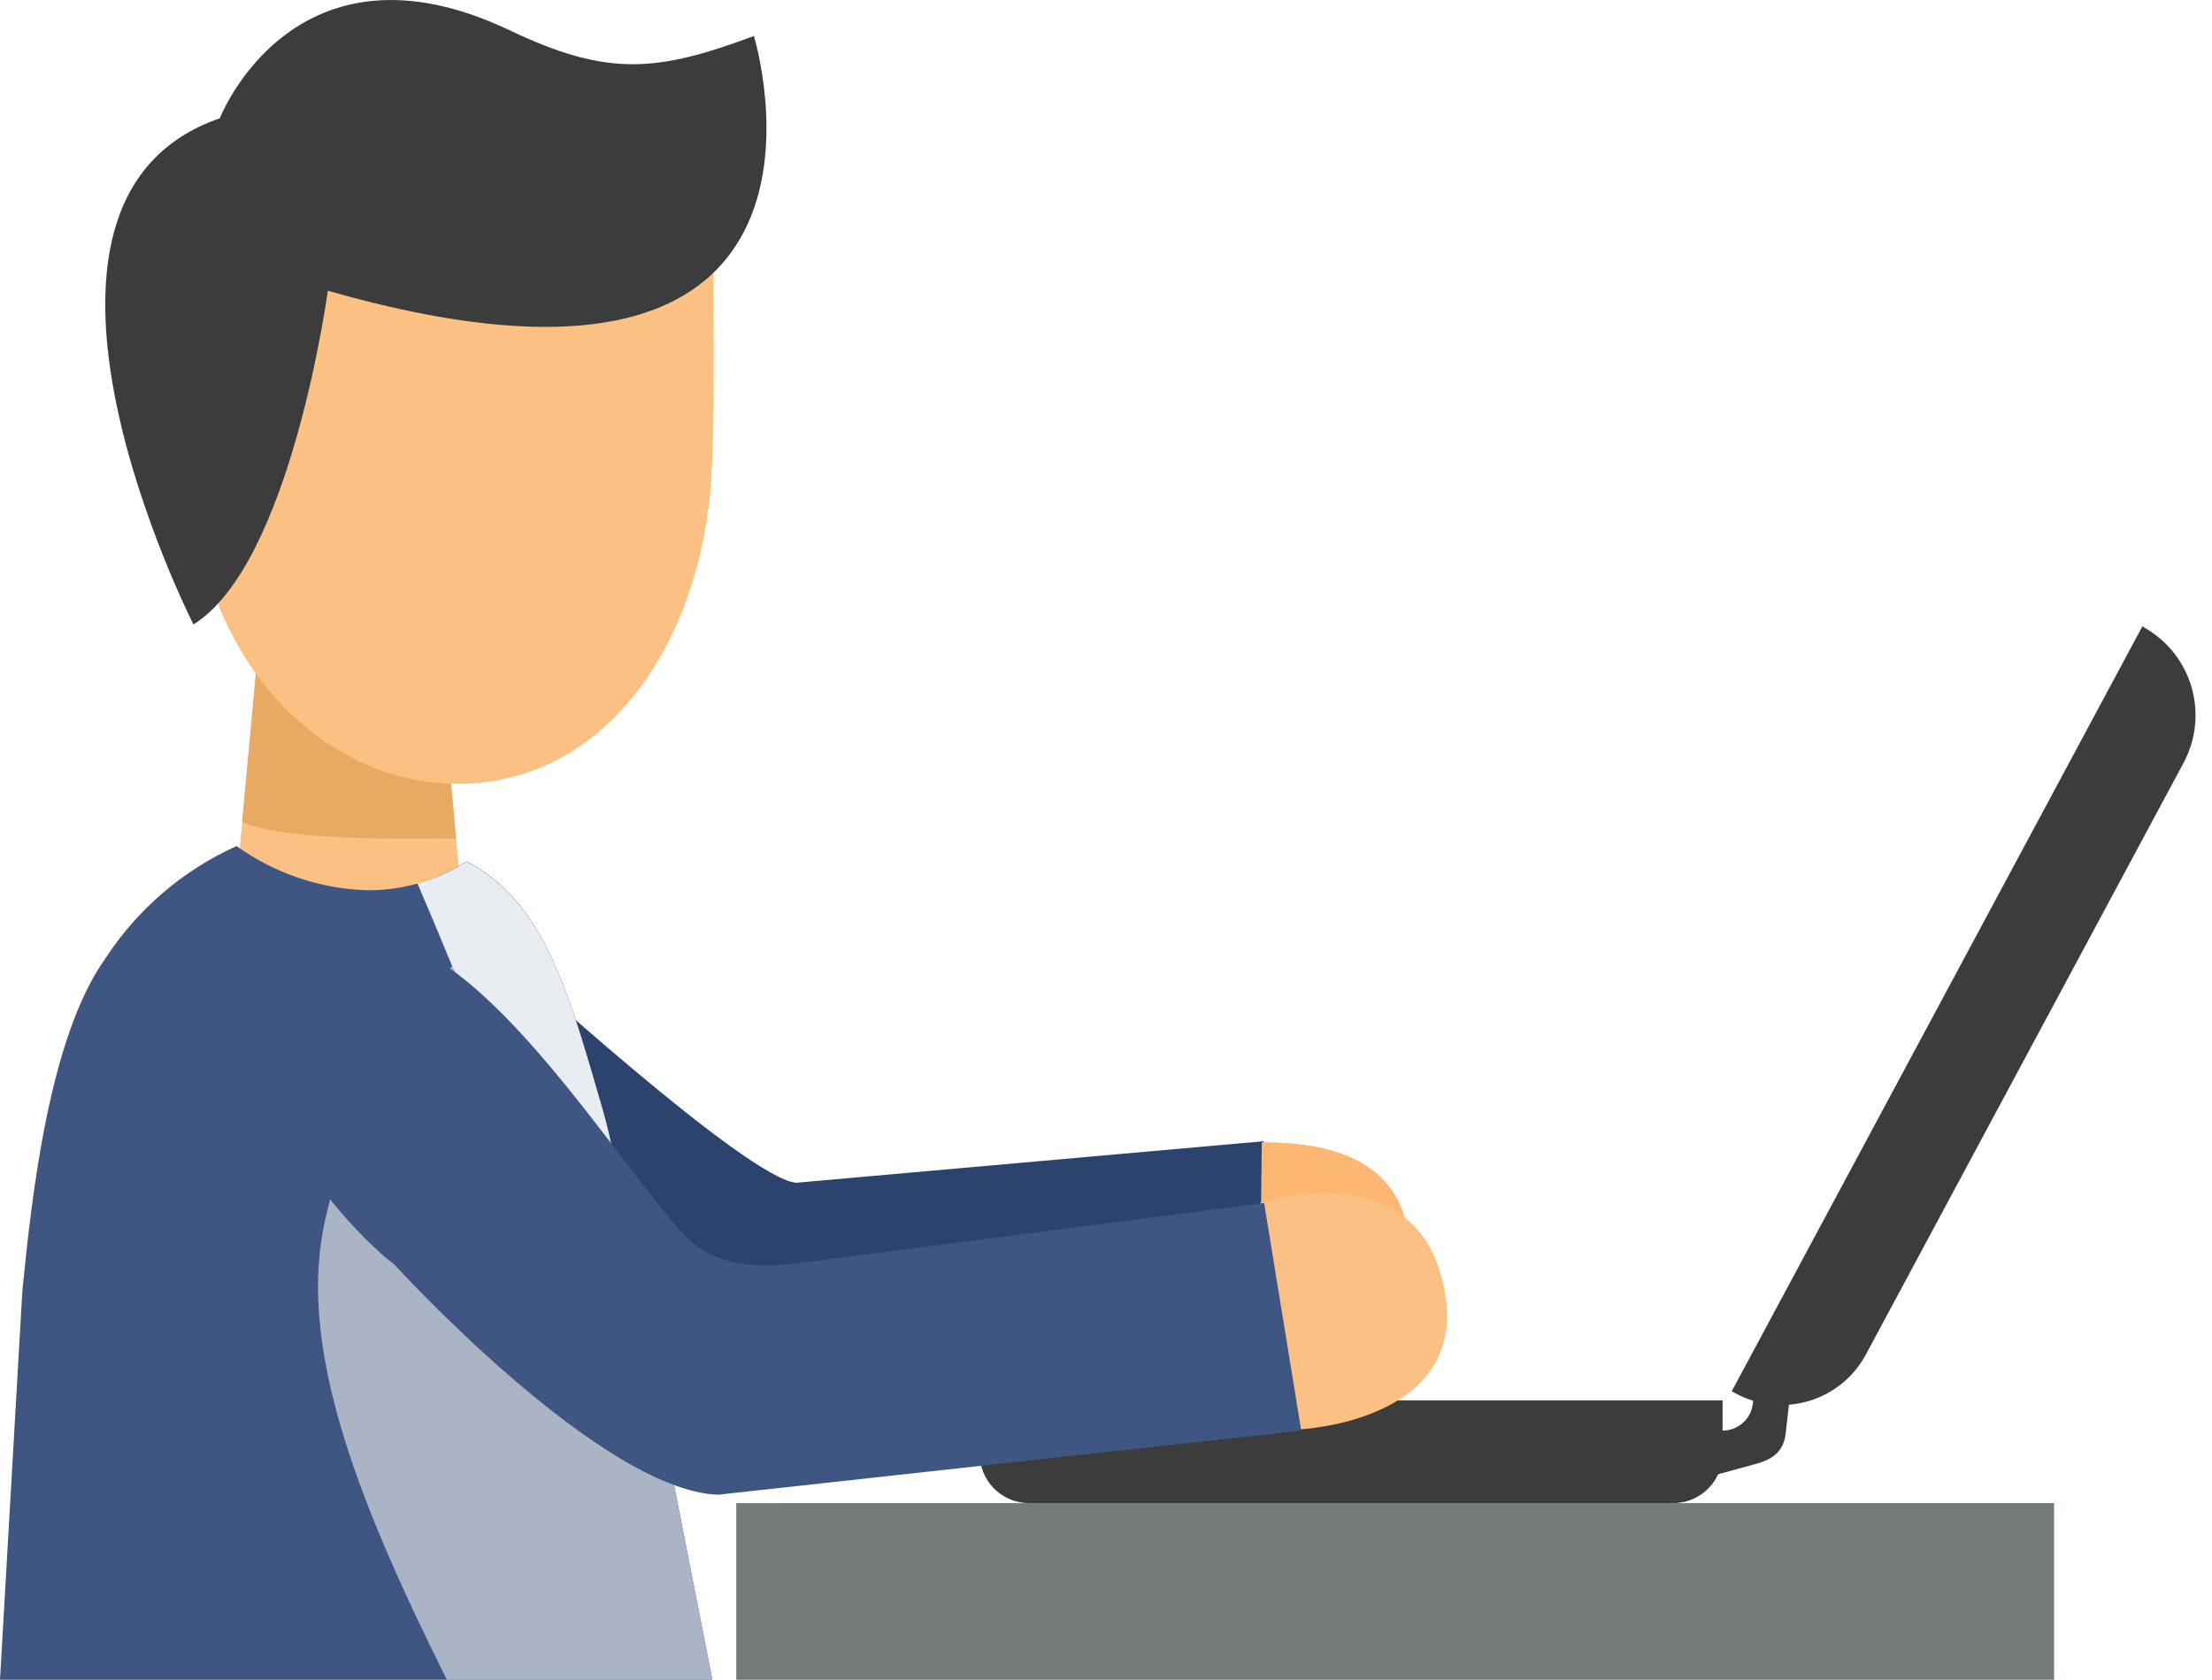
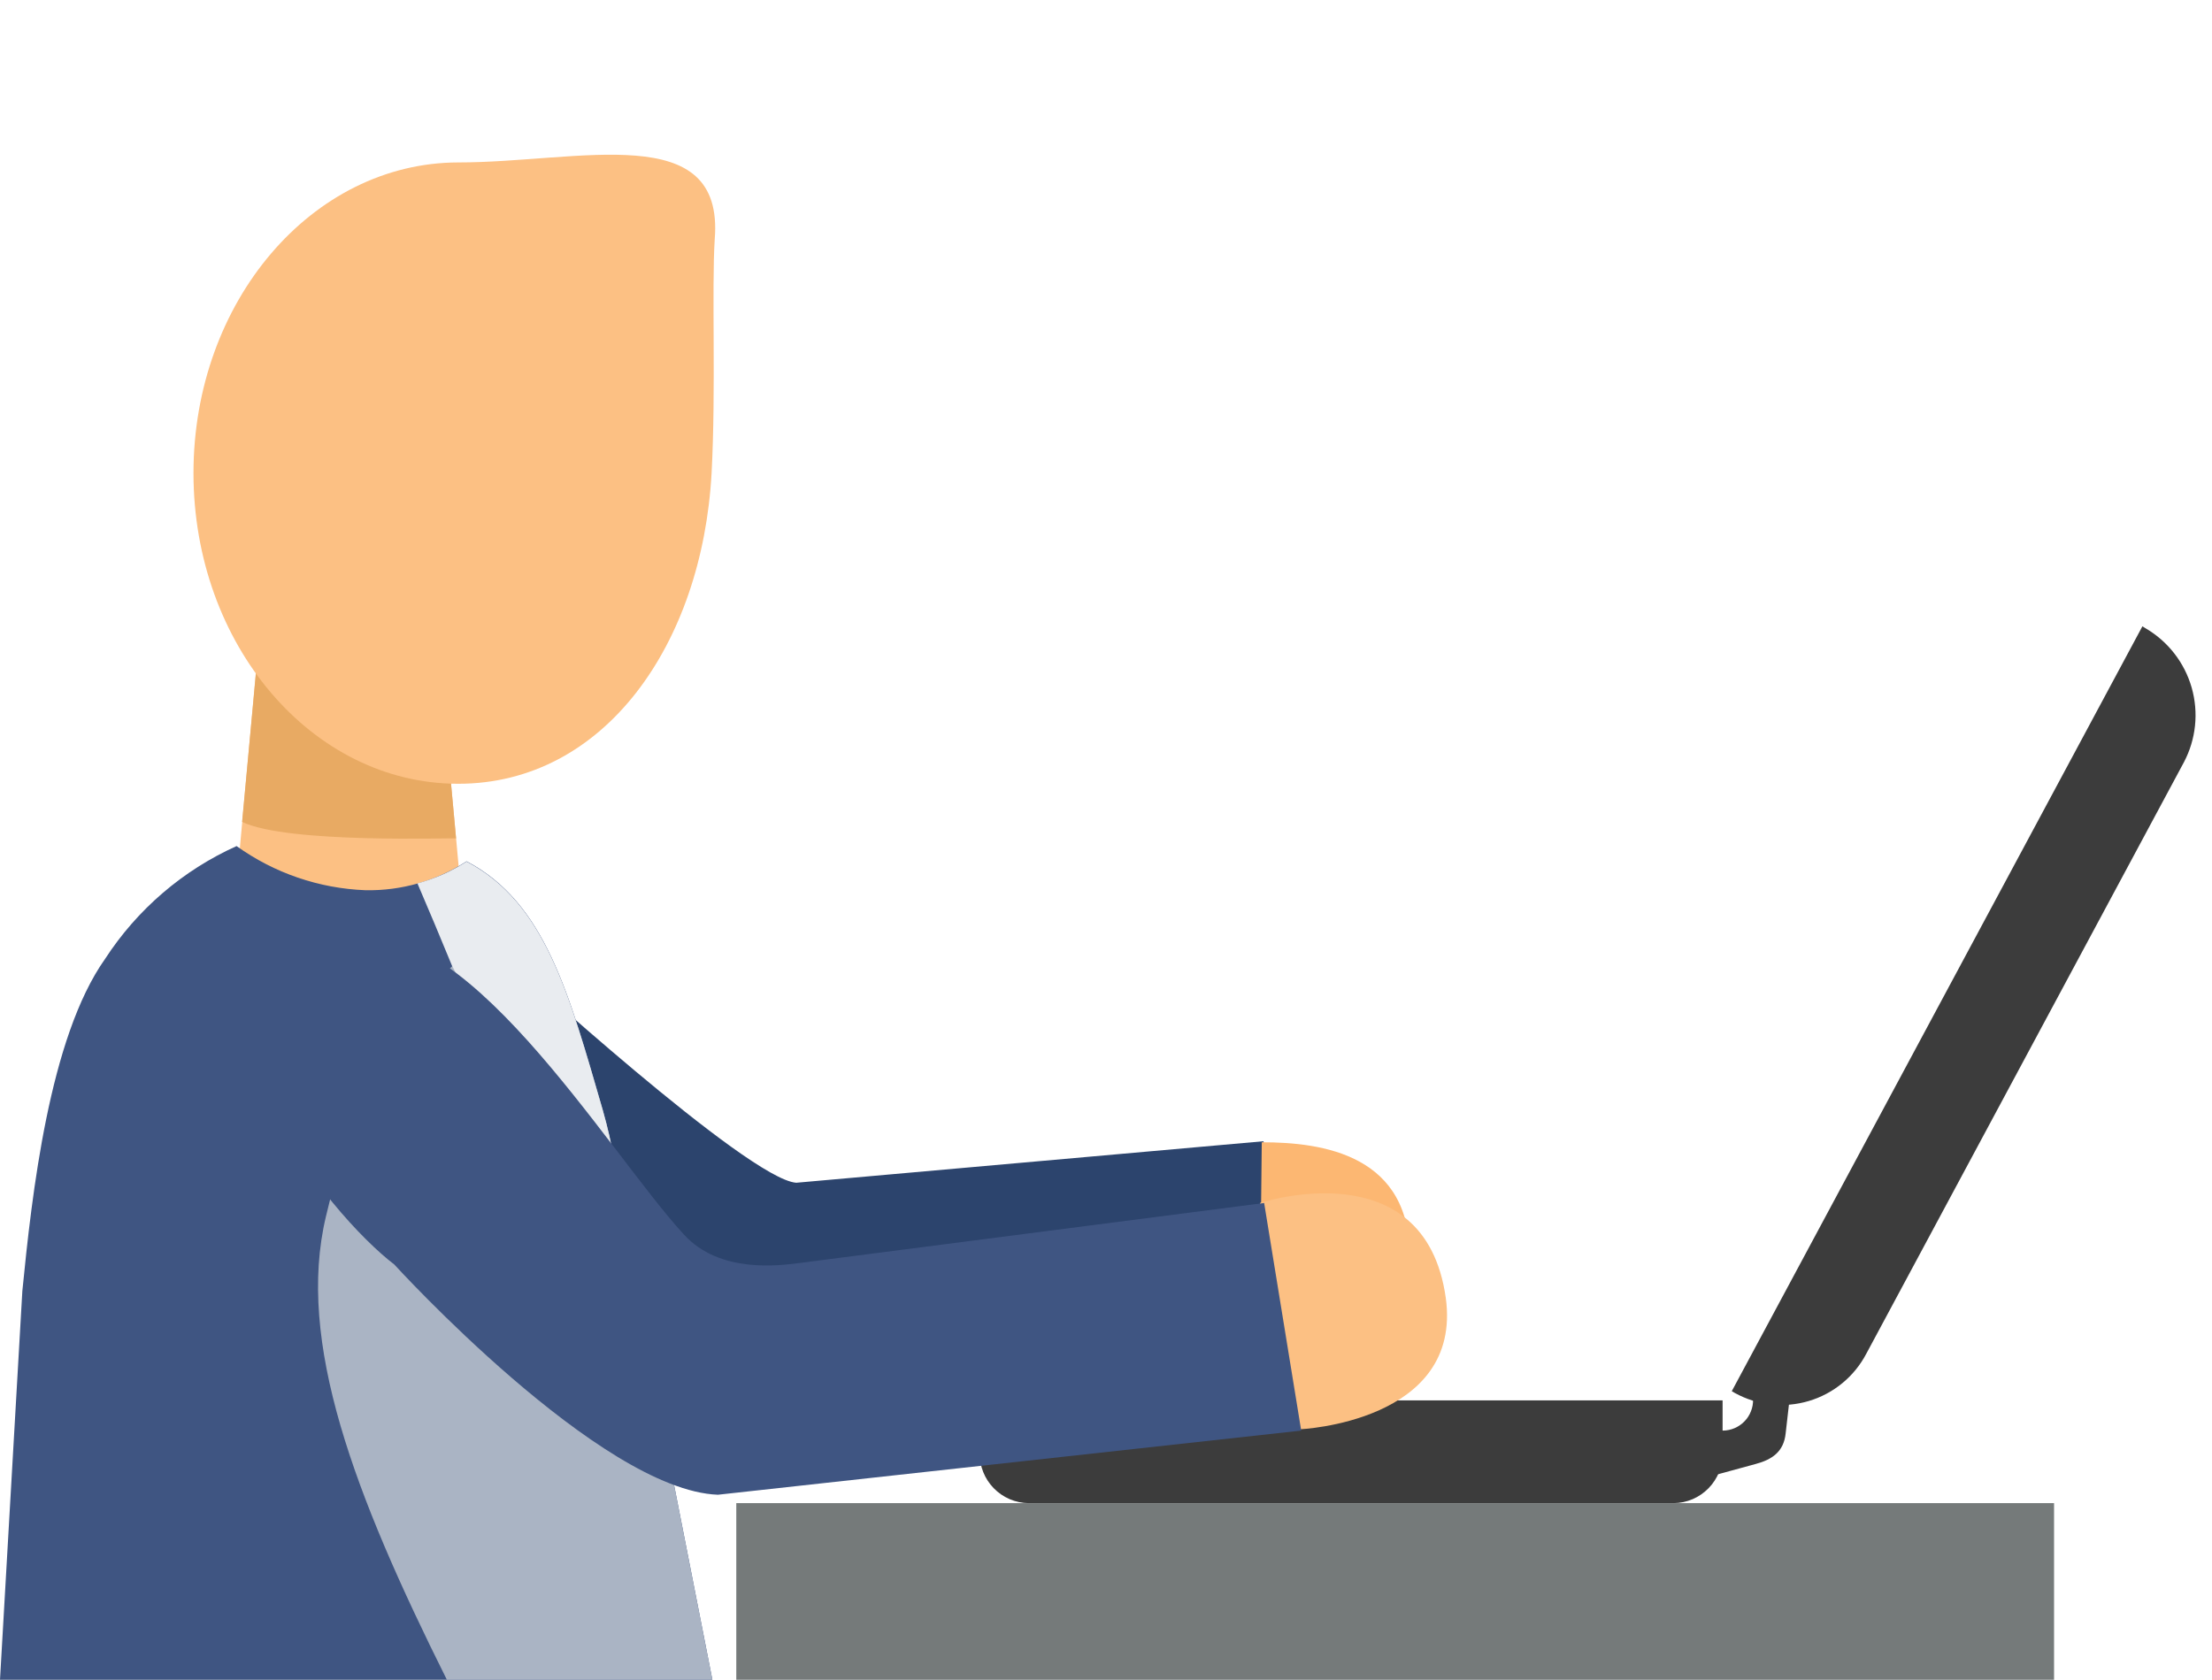
<svg xmlns="http://www.w3.org/2000/svg" width="79" height="60" viewBox="0 0 79 60" fill="none">
  <g clip-path="url(#clip0_126_2999)">
    <path d="M63.774 51.194C63.708 51.851 63.295 52.133 62.704 52.292L60.704 52.837V51.1H61.54C61.683 51.097 61.824 51.067 61.955 51.01C62.086 50.953 62.205 50.871 62.304 50.768C62.404 50.665 62.482 50.544 62.534 50.41C62.587 50.277 62.612 50.135 62.61 49.992V49.053H64.018L63.774 51.194Z" fill="#3C3C3C" />
    <path d="M59.775 53.691H36.736C36.504 53.689 36.274 53.64 36.06 53.549C35.846 53.457 35.652 53.324 35.49 53.157C35.328 52.991 35.2 52.794 35.114 52.578C35.028 52.361 34.986 52.13 34.99 51.898V50.02H61.521V51.898C61.525 52.13 61.482 52.361 61.397 52.578C61.311 52.794 61.183 52.991 61.021 53.157C60.858 53.324 60.665 53.457 60.451 53.549C60.237 53.64 60.007 53.689 59.775 53.691Z" fill="#3C3C3C" />
    <path d="M77.997 27.226L66.656 48.349C66.444 48.754 66.154 49.112 65.802 49.402C65.45 49.693 65.043 49.91 64.606 50.041C64.168 50.172 63.709 50.215 63.255 50.166C62.801 50.117 62.362 49.978 61.962 49.758L61.849 49.692L76.514 22.372L76.636 22.447C77.434 22.915 78.021 23.674 78.275 24.564C78.528 25.454 78.429 26.407 77.997 27.226Z" fill="#3C3C3C" />
    <path d="M26.296 53.691V60H34.718H36.173H37.637H62.601H63.492H65.52H73.359V53.691H26.296Z" fill="#757A7A" />
    <path d="M18.213 34.342C18.213 34.342 26.709 42.125 28.437 42.247L45.129 40.764L44.969 48.528L26.681 49.664C22.428 49.382 17.838 45.139 17.838 40.698C17.838 40.698 16.354 34.37 18.213 34.342Z" fill="#2C446D" />
    <path d="M45.063 40.801C47.213 40.801 50.443 41.233 50.34 45.007C50.255 48.274 47.129 48.612 44.979 48.584L45.063 40.801Z" fill="#FCB772" />
    <path d="M15.584 22.306L16.289 29.948L16.683 34.248H8.205L8.966 25.911L9.294 22.306H15.584Z" fill="#FCC083" />
    <path d="M9.304 22.306L8.646 29.357C10.271 30.145 16.213 29.92 16.288 29.948L15.584 22.306H9.304Z" fill="#E8AA63" />
    <path d="M6.91 16.899C6.91 23.029 11.144 27.996 16.364 27.996C21.583 27.996 25.076 23.02 25.414 16.899C25.573 13.895 25.414 10.327 25.526 8.543C25.874 4.243 20.71 5.802 16.364 5.802C11.144 5.811 6.91 10.778 6.91 16.899Z" fill="#FCC083" />
-     <path d="M26.925 1.286C26.925 1.286 31.46 16.044 11.707 10.383C11.707 10.383 10.402 20.119 6.91 22.306C6.91 22.306 -0.77 7.21 7.849 4.225C7.849 4.225 10.496 -2.563 18.176 1.07C21.715 2.76 23.471 2.572 26.925 1.286Z" fill="#3C3C3C" />
    <path d="M25.442 60L22.166 43.336C22.085 42.087 21.871 40.85 21.527 39.646C20.326 35.516 19.48 32.239 16.664 30.765C15.59 31.464 14.331 31.823 13.05 31.798C11.395 31.734 9.795 31.186 8.449 30.221C6.531 31.085 4.901 32.483 3.755 34.248C1.756 37.065 1.136 42.697 0.798 46.115L0 60H25.442Z" fill="#3F5582" />
    <g style="mix-blend-mode:multiply">
      <path d="M25.442 60L22.166 43.336C22.085 42.087 21.871 40.85 21.527 39.646C20.588 36.407 19.847 33.704 18.223 31.976C17.071 33.781 15.524 35.3 13.697 36.417C13.577 36.685 13.473 36.961 13.388 37.243C12.646 39.806 12.261 40.857 11.641 43.449C10.571 47.927 12.655 53.381 15.96 60H25.442Z" fill="#AAB4C4" />
    </g>
    <path d="M16.138 34.483C16.523 35.224 16.908 35.966 17.321 36.699C18.974 39.515 20.748 42.331 22.522 45.148L22.166 43.345C22.085 42.096 21.871 40.859 21.527 39.656C20.325 35.525 19.48 32.248 16.664 30.774C16.123 31.124 15.53 31.387 14.908 31.554C15.322 32.521 15.735 33.497 16.138 34.483Z" fill="#E9ECF0" />
    <path d="M44.998 42.97C44.998 42.97 50.884 41.026 51.635 46.359C52.245 50.8 46.425 51.053 46.425 51.053L44.998 42.97Z" fill="#FCC083" />
    <path d="M45.148 42.97L46.472 51.1L25.639 53.391C21.424 53.231 14.082 45.167 14.082 45.167C11.782 43.42 5.53 35.947 12.205 33.61C16.392 32.145 21.687 41.12 24.409 44.078C25.695 45.514 27.873 45.195 28.503 45.12L45.148 42.97Z" fill="#3F5582" />
  </g>
  <defs>
    <clipPath id="clip0_126_2999">
      <rect width="78.429" height="60" fill="white" />
    </clipPath>
  </defs>
</svg>